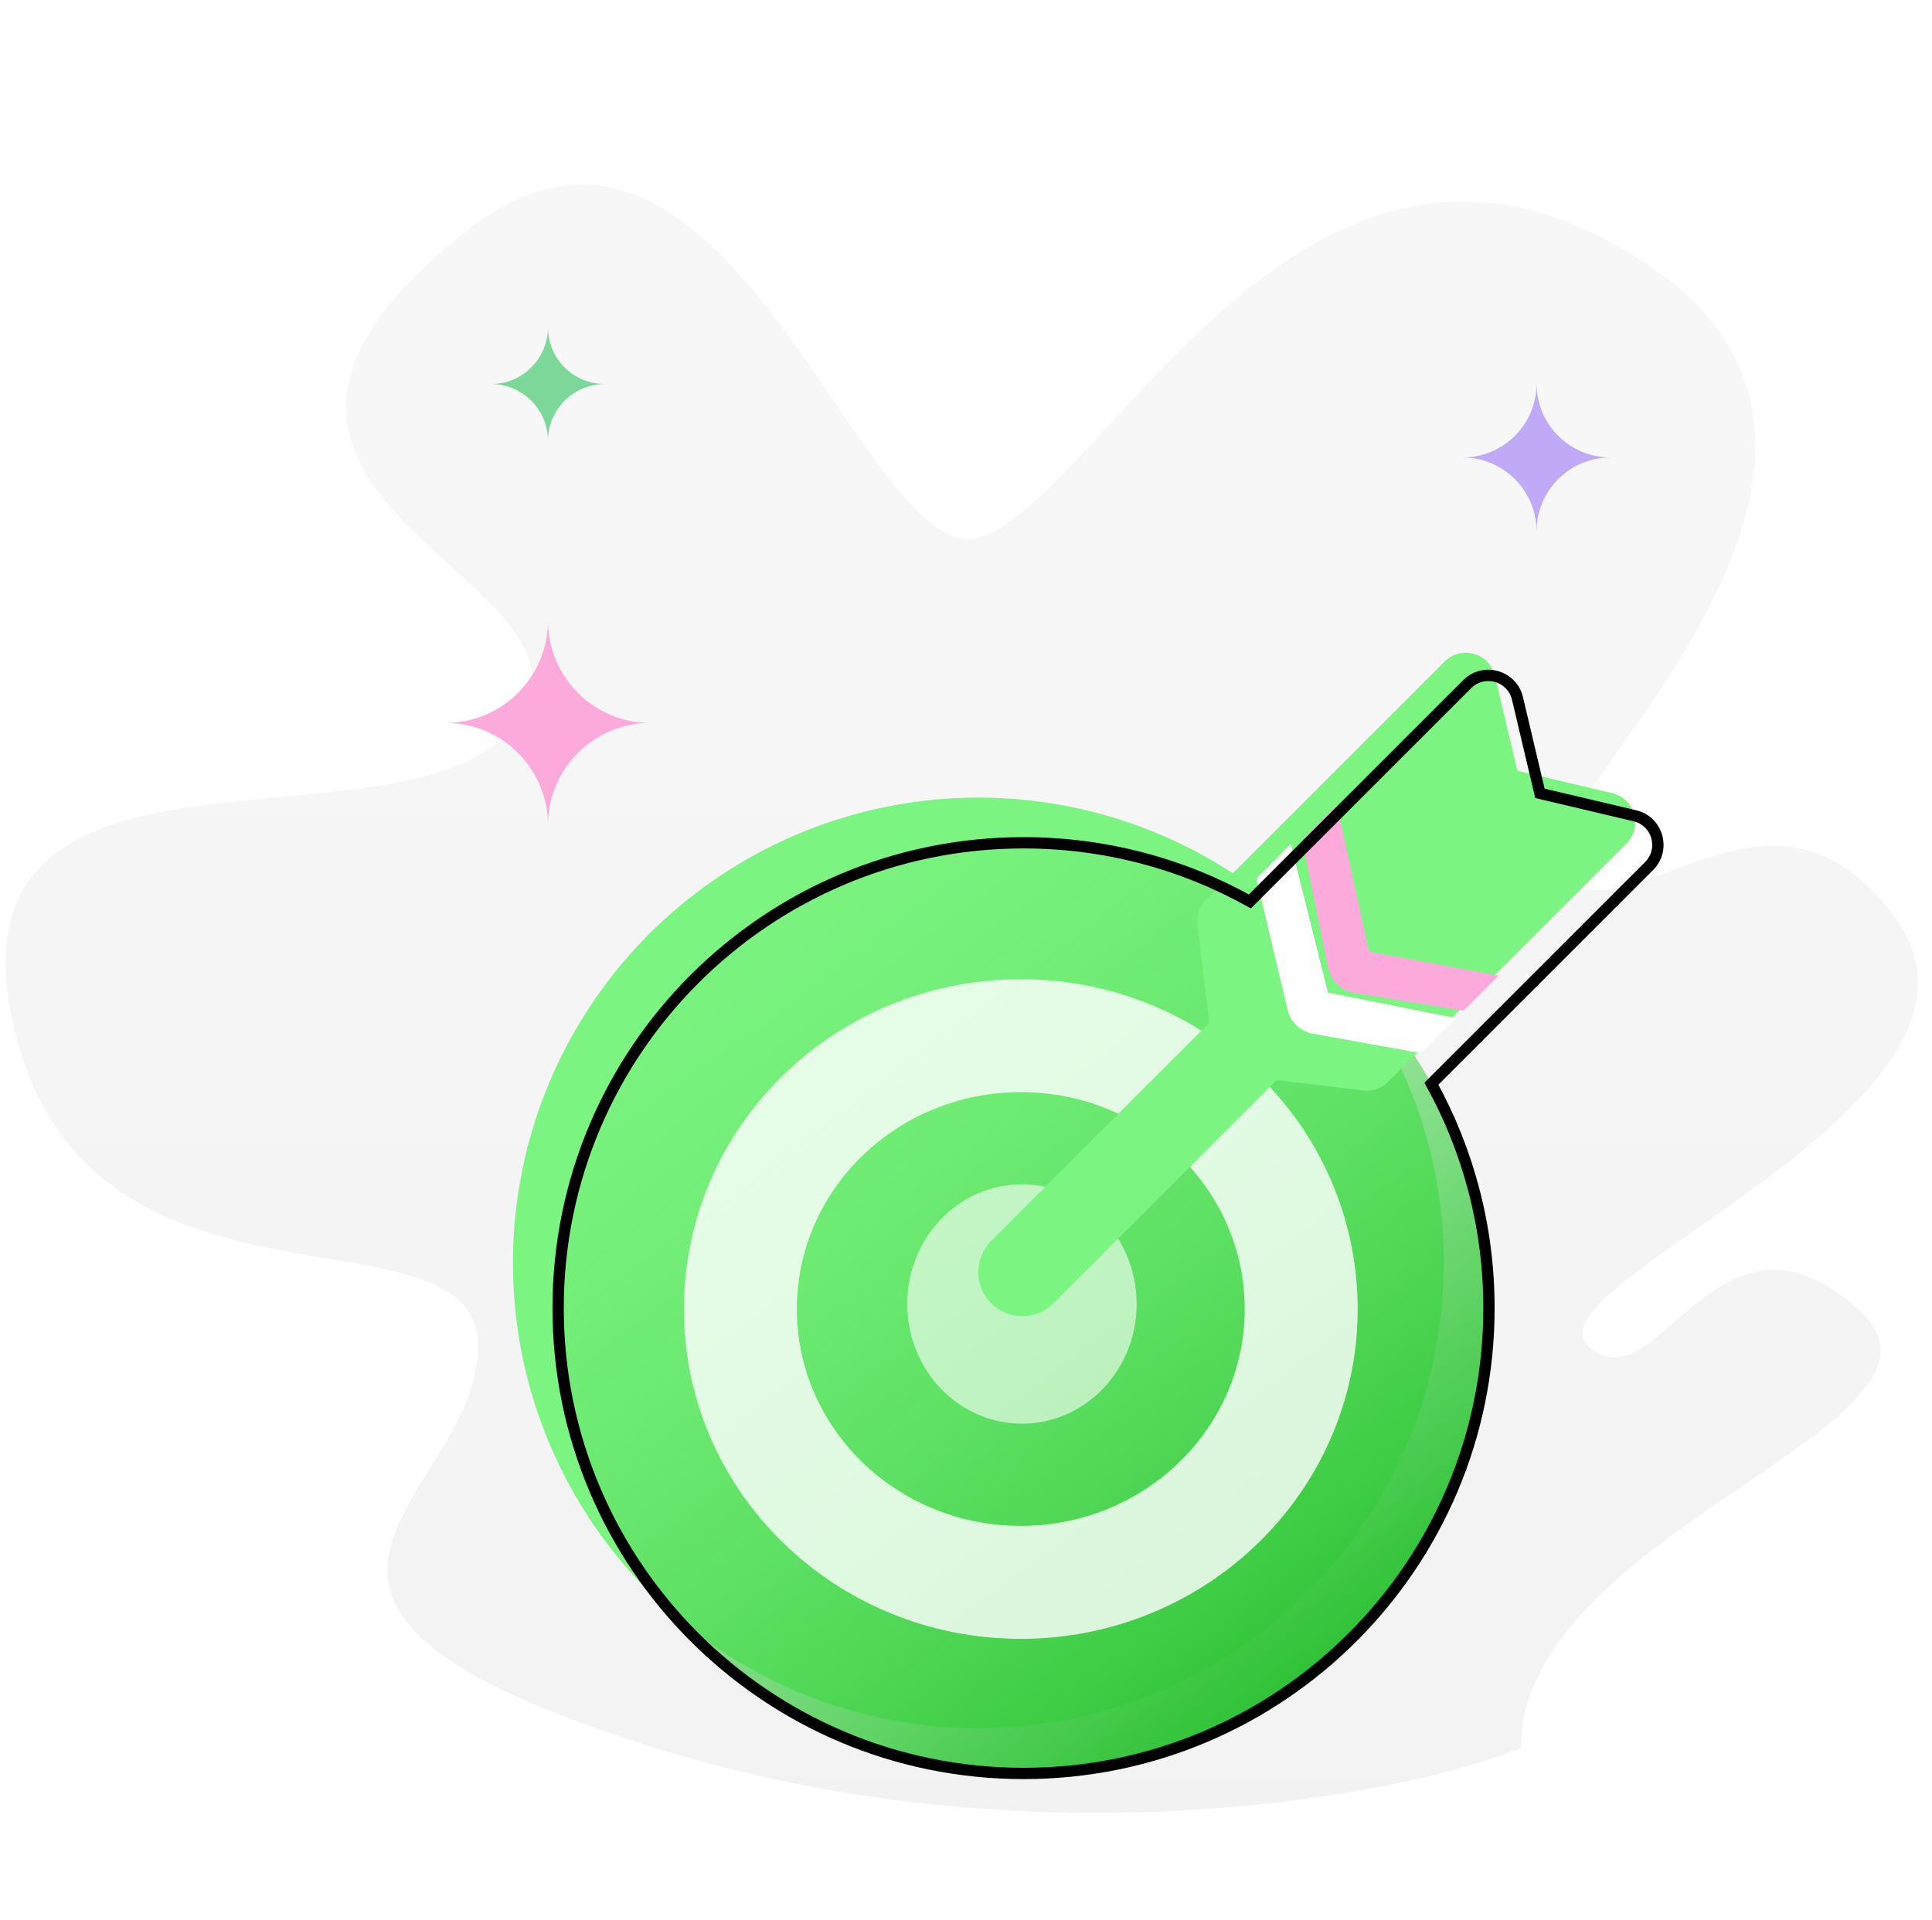
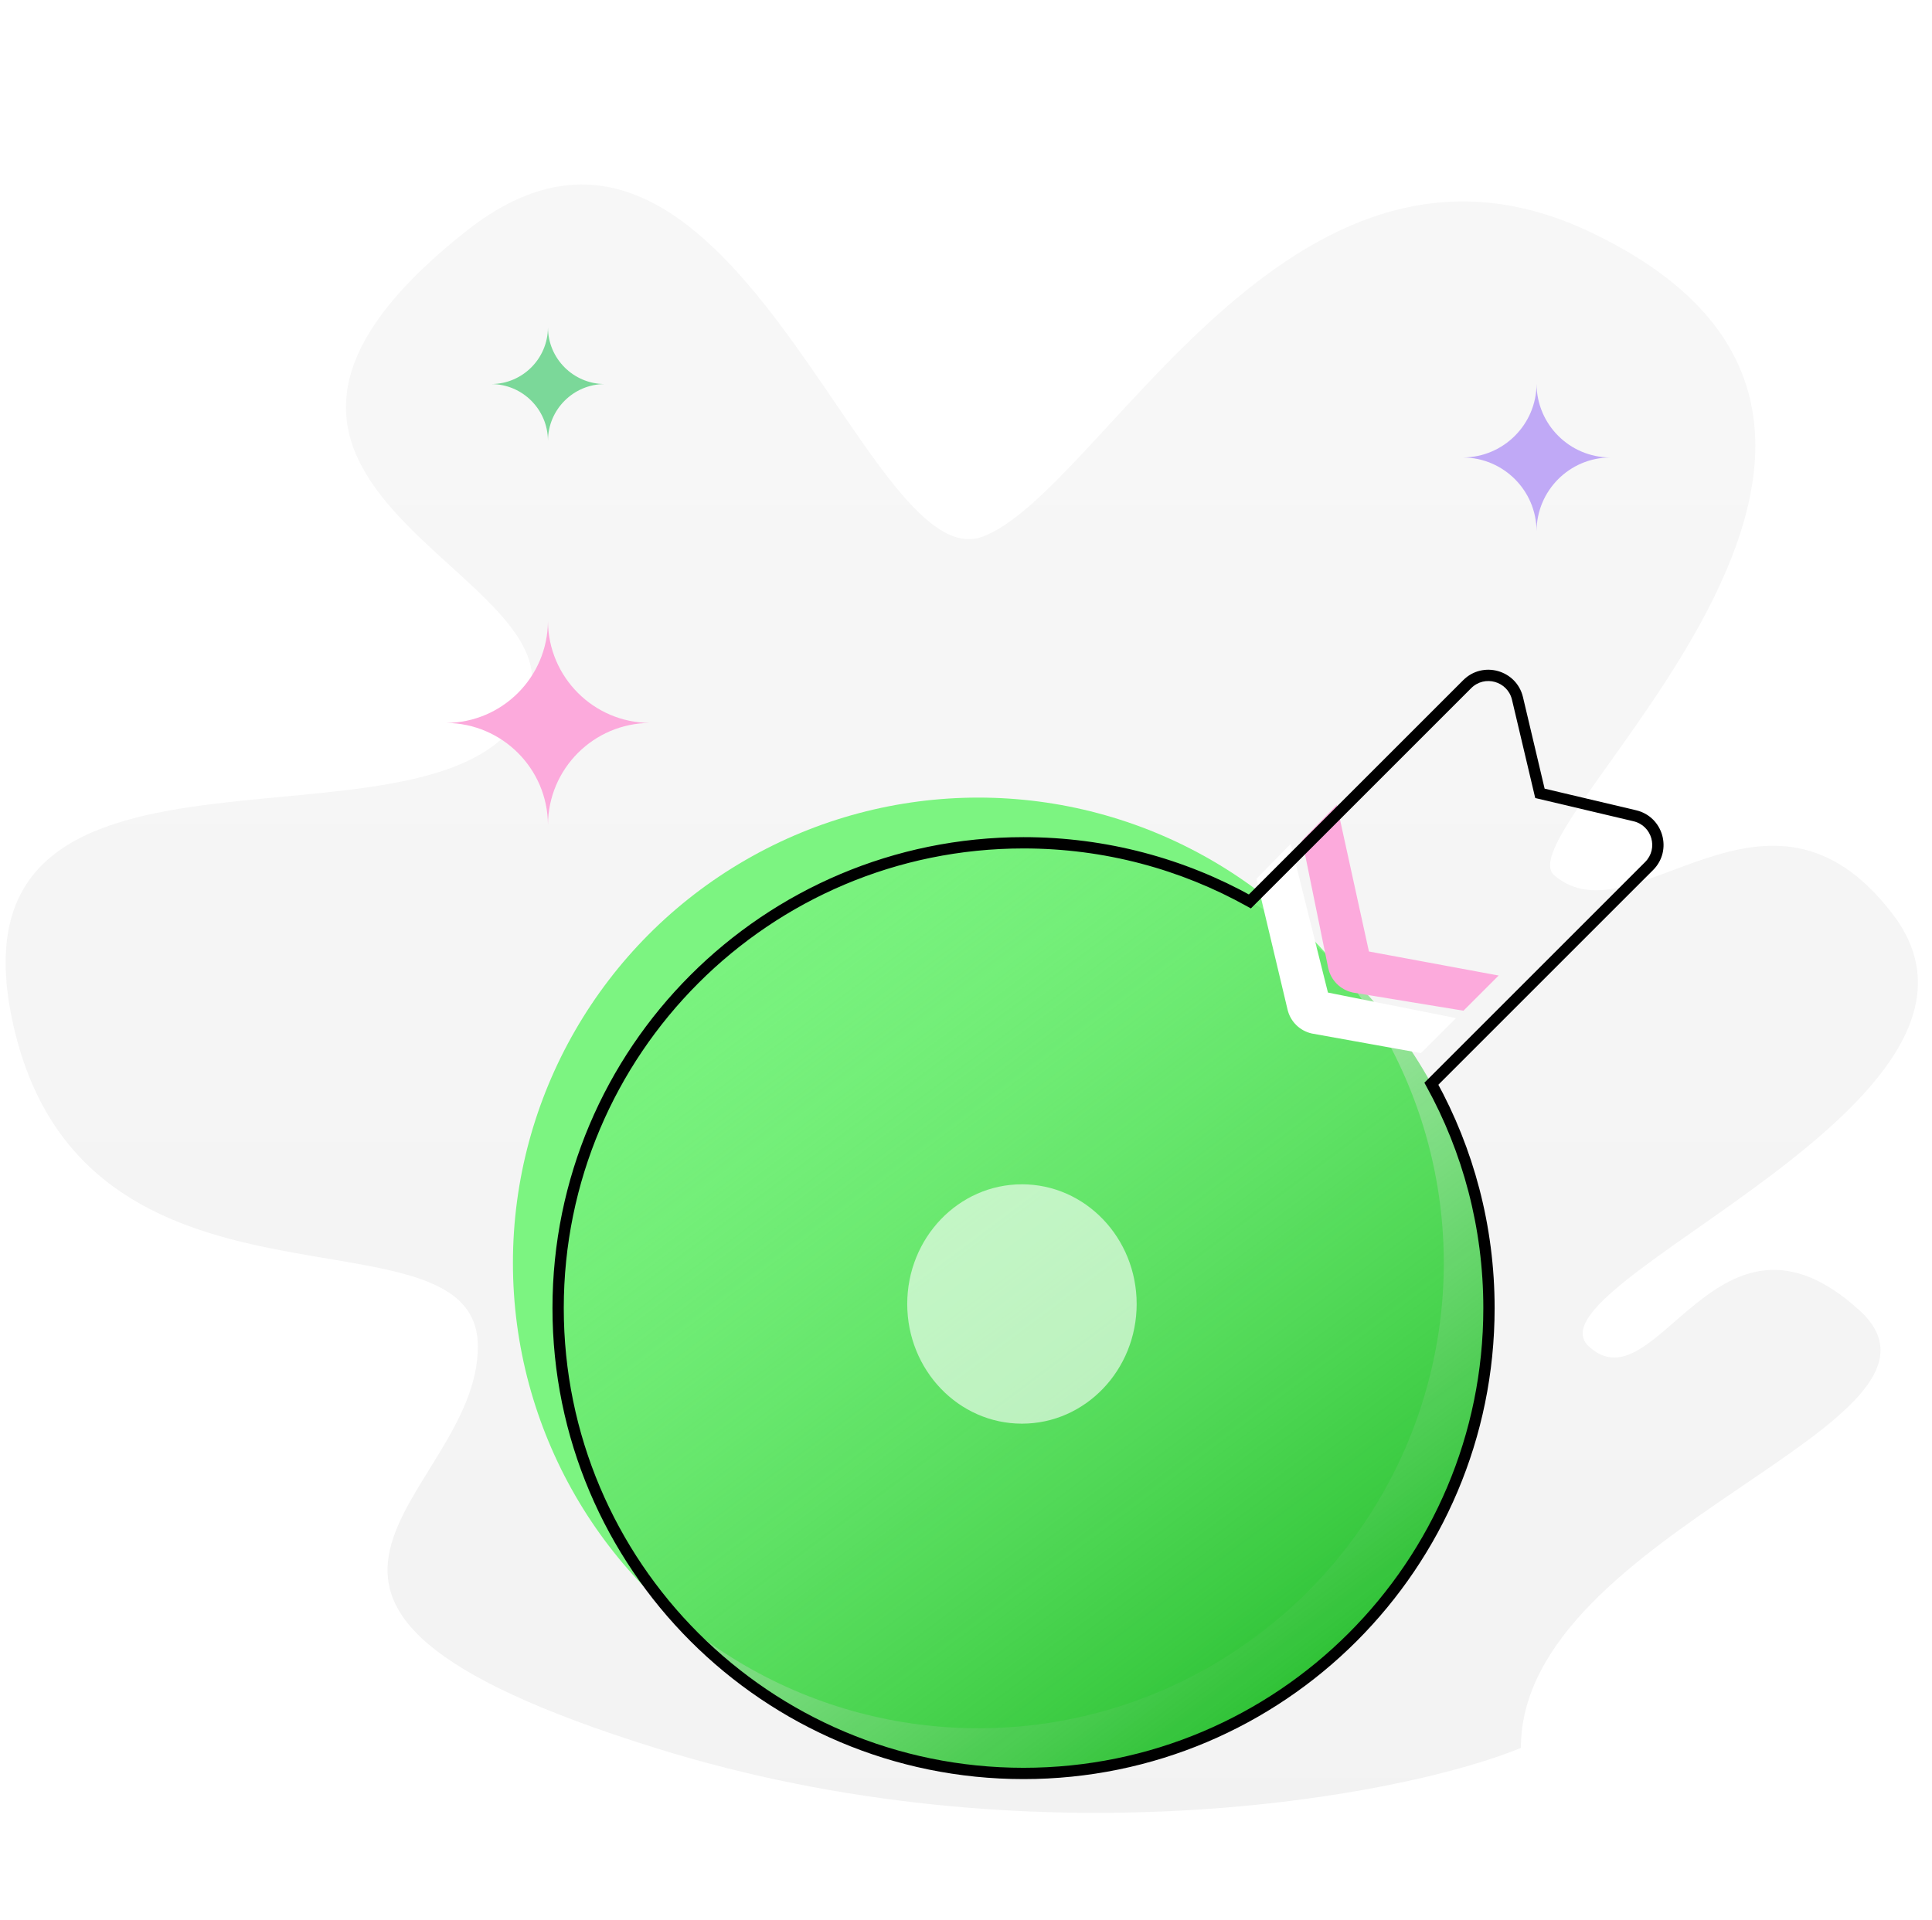
<svg xmlns="http://www.w3.org/2000/svg" width="171" height="170" viewBox="0 0 171 170" fill="none">
  <g clip-path="url(#clip0_702_9050)">
    <path d="M164.566 115.989C175.566 125.989 134.612 135.489 134.612 154.741C124.068 159.078 91.338 165.151 57.999 154.741C16.327 141.728 42.295 132.72 42.295 119.207C42.295 105.694 7.083 119.207 1.058 90.179C-4.967 61.151 39.566 77.724 46.566 62.5C52.089 50.489 12.397 43.337 41.225 20.489C64.566 1.989 76.456 51.504 86.999 47.5C97.543 43.496 114.137 7.989 140.637 20.489C177.591 37.92 132.746 73.357 137.566 77.489C144.567 83.489 156.436 66.297 167.567 80.989C180.066 97.489 134.612 113.702 140.637 119.207C146.662 124.712 152 104.564 164.566 115.989Z" fill="url(#paint0_linear_702_9050)" />
    <g filter="url(#filter0_i_702_9050)">
      <ellipse cx="90.594" cy="115.805" rx="41.195" ry="41.195" fill="#7CF481" />
    </g>
    <ellipse cx="90.594" cy="115.805" rx="41.195" ry="41.195" fill="url(#paint1_linear_702_9050)" />
-     <ellipse opacity="0.81" cx="90.349" cy="115.885" rx="24.818" ry="24.198" stroke="white" stroke-width="10" />
    <ellipse opacity="0.6" cx="90.452" cy="115.439" rx="10.153" ry="10.595" fill="white" />
    <g filter="url(#filter1_i_702_9050)">
-       <path fill-rule="evenodd" clip-rule="evenodd" d="M108.751 81.678C108.177 82.252 107.898 83.059 107.994 83.866L109.035 92.556L89.727 111.864C88.204 113.387 88.204 115.857 89.727 117.38C91.25 118.903 93.719 118.903 95.242 117.38L115.004 97.618L122.664 98.535C123.471 98.632 124.277 98.353 124.852 97.778L145.962 76.668C147.428 75.202 146.717 72.695 144.698 72.218L136.297 70.232L134.312 61.831C133.835 59.813 131.328 59.101 129.861 60.568L108.751 81.678ZM110 82.927C109.952 82.974 109.91 83.027 109.875 83.083C109.91 83.027 109.952 82.974 110 82.927V82.927Z" fill="#7CF481" />
-     </g>
+       </g>
    <path d="M111.951 77.756L111.758 77.953L111.822 78.222L114.442 89.239C114.64 90.119 115.328 90.807 116.209 91.004L116.219 91.006L116.23 91.008L125.341 92.646L125.598 92.692L125.783 92.507L127.19 91.1L127.851 90.439L126.934 90.256L117.437 88.36C117.247 88.322 117.096 88.179 117.05 87.991L114.191 76.556L113.974 75.689L113.349 76.328L111.951 77.756Z" fill="white" stroke="white" />
    <path d="M118.049 85.595L118.049 85.595L118.051 85.605C118.248 86.487 118.937 87.176 119.819 87.373L119.833 87.376L119.847 87.378L129.106 88.899L129.359 88.94L129.541 88.759L130.948 87.352L131.62 86.68L130.685 86.507L121.071 84.725C120.874 84.688 120.717 84.537 120.674 84.34L118.225 73.171L118.026 72.267L117.379 72.928L115.981 74.356L115.795 74.546L115.848 74.806L118.049 85.595Z" fill="#FCAADC" stroke="#FCAADC" />
-     <path d="M110.628 79.802L110.384 80.238L110.714 80.422L110.981 80.155L110.628 79.802ZM126.691 95.94L126.337 95.586L126.071 95.852L126.253 96.181L126.691 95.94ZM145.962 76.668L145.608 76.315L145.962 76.668ZM144.698 72.218L144.583 72.705L144.698 72.218ZM136.298 70.232L135.811 70.347L135.882 70.648L136.182 70.719L136.298 70.232ZM134.312 61.831L134.798 61.716V61.716L134.312 61.831ZM129.861 60.568L129.508 60.214V60.214L129.861 60.568ZM90.594 75.111C97.778 75.111 104.526 76.972 110.384 80.238L110.871 79.365C104.868 76.018 97.953 74.111 90.594 74.111V75.111ZM49.899 115.805C49.899 93.33 68.119 75.111 90.594 75.111V74.111C67.566 74.111 48.899 92.778 48.899 115.805H49.899ZM90.594 156.5C68.119 156.5 49.899 138.28 49.899 115.805H48.899C48.899 138.833 67.566 157.5 90.594 157.5V156.5ZM131.288 115.805C131.288 138.28 113.069 156.5 90.594 156.5V157.5C113.621 157.5 132.288 138.833 132.288 115.805H131.288ZM126.253 96.181C129.462 102 131.288 108.689 131.288 115.805H132.288C132.288 108.515 130.417 101.661 127.129 95.698L126.253 96.181ZM127.044 96.293L146.315 77.022L145.608 76.315L126.337 95.586L127.044 96.293ZM146.315 77.022C148.059 75.279 147.213 72.299 144.813 71.731L144.583 72.705C146.221 73.092 146.798 75.125 145.608 76.315L146.315 77.022ZM144.813 71.731L136.413 69.746L136.182 70.719L144.583 72.705L144.813 71.731ZM136.784 70.117L134.798 61.716L133.825 61.946L135.811 70.347L136.784 70.117ZM134.798 61.716C134.231 59.317 131.251 58.471 129.508 60.214L130.215 60.921C131.405 59.732 133.438 60.309 133.825 61.946L134.798 61.716ZM129.508 60.214L110.274 79.448L110.981 80.155L130.215 60.921L129.508 60.214Z" fill="black" />
+     <path d="M110.628 79.802L110.384 80.238L110.714 80.422L110.981 80.155L110.628 79.802ZM126.691 95.94L126.337 95.586L126.071 95.852L126.253 96.181L126.691 95.94ZM145.962 76.668L145.608 76.315L145.962 76.668ZM144.698 72.218L144.583 72.705L144.698 72.218ZM136.298 70.232L135.811 70.347L135.882 70.648L136.182 70.719ZM134.312 61.831L134.798 61.716V61.716L134.312 61.831ZM129.861 60.568L129.508 60.214V60.214L129.861 60.568ZM90.594 75.111C97.778 75.111 104.526 76.972 110.384 80.238L110.871 79.365C104.868 76.018 97.953 74.111 90.594 74.111V75.111ZM49.899 115.805C49.899 93.33 68.119 75.111 90.594 75.111V74.111C67.566 74.111 48.899 92.778 48.899 115.805H49.899ZM90.594 156.5C68.119 156.5 49.899 138.28 49.899 115.805H48.899C48.899 138.833 67.566 157.5 90.594 157.5V156.5ZM131.288 115.805C131.288 138.28 113.069 156.5 90.594 156.5V157.5C113.621 157.5 132.288 138.833 132.288 115.805H131.288ZM126.253 96.181C129.462 102 131.288 108.689 131.288 115.805H132.288C132.288 108.515 130.417 101.661 127.129 95.698L126.253 96.181ZM127.044 96.293L146.315 77.022L145.608 76.315L126.337 95.586L127.044 96.293ZM146.315 77.022C148.059 75.279 147.213 72.299 144.813 71.731L144.583 72.705C146.221 73.092 146.798 75.125 145.608 76.315L146.315 77.022ZM144.813 71.731L136.413 69.746L136.182 70.719L144.583 72.705L144.813 71.731ZM136.784 70.117L134.798 61.716L133.825 61.946L135.811 70.347L136.784 70.117ZM134.798 61.716C134.231 59.317 131.251 58.471 129.508 60.214L130.215 60.921C131.405 59.732 133.438 60.309 133.825 61.946L134.798 61.716ZM129.508 60.214L110.274 79.448L110.981 80.155L130.215 60.921L129.508 60.214Z" fill="black" />
    <path opacity="0.5" d="M48.499 29C48.519 31.753 50.746 33.98 53.499 34C50.746 34.02 48.519 36.247 48.499 39C48.48 36.247 46.253 34.02 43.499 34C46.253 33.98 48.48 31.753 48.499 29Z" fill="#00BA3D" />
    <path opacity="0.5" d="M136 34C136.025 37.579 138.92 40.474 142.5 40.5C138.92 40.526 136.025 43.421 136 47C135.974 43.421 133.079 40.526 129.5 40.5C133.079 40.474 135.974 37.579 136 34Z" fill="#8B5DF7" />
    <path d="M48.499 55C48.535 59.956 52.544 63.965 57.499 64C52.544 64.035 48.535 68.044 48.499 73C48.464 68.044 44.455 64.035 39.499 64C44.455 63.965 48.464 59.956 48.499 55Z" fill="#FCAADC" />
  </g>
  <defs>
    <filter id="filter0_i_702_9050" x="49.399" y="74.611" width="82.39" height="82.389" filterUnits="userSpaceOnUse" color-interpolation-filters="sRGB">
      <feFlood flood-opacity="0" result="BackgroundImageFix" />
      <feBlend mode="normal" in="SourceGraphic" in2="BackgroundImageFix" result="shape" />
      <feColorMatrix in="SourceAlpha" type="matrix" values="0 0 0 0 0 0 0 0 0 0 0 0 0 0 0 0 0 0 127 0" result="hardAlpha" />
      <feOffset dx="-4" dy="-4" />
      <feComposite in2="hardAlpha" operator="arithmetic" k2="-1" k3="1" />
      <feColorMatrix type="matrix" values="0 0 0 0 0 0 0 0 0 0.729 0 0 0 0 0.239 0 0 0 1 0" />
      <feBlend mode="normal" in2="shape" result="effect1_innerShadow_702_9050" />
    </filter>
    <filter id="filter1_i_702_9050" x="88.585" y="59.79" width="58.155" height="58.732" filterUnits="userSpaceOnUse" color-interpolation-filters="sRGB">
      <feFlood flood-opacity="0" result="BackgroundImageFix" />
      <feBlend mode="normal" in="SourceGraphic" in2="BackgroundImageFix" result="shape" />
      <feColorMatrix in="SourceAlpha" type="matrix" values="0 0 0 0 0 0 0 0 0 0 0 0 0 0 0 0 0 0 127 0" result="hardAlpha" />
      <feOffset dx="-2" dy="-2" />
      <feComposite in2="hardAlpha" operator="arithmetic" k2="-1" k3="1" />
      <feColorMatrix type="matrix" values="0 0 0 0 0 0 0 0 0 0.729 0 0 0 0 0.239 0 0 0 1 0" />
      <feBlend mode="normal" in2="shape" result="effect1_innerShadow_702_9050" />
    </filter>
    <linearGradient id="paint0_linear_702_9050" x1="85.142" y1="10" x2="85.142" y2="164.458" gradientUnits="userSpaceOnUse">
      <stop offset="0.07" stop-opacity="0.03" />
      <stop offset="1" stop-opacity="0.05" />
    </linearGradient>
    <linearGradient id="paint1_linear_702_9050" x1="113.441" y1="151.254" x2="53.538" y2="71.331" gradientUnits="userSpaceOnUse">
      <stop stop-color="#2CC133" />
      <stop offset="1" stop-color="#7CF481" stop-opacity="0" />
    </linearGradient>
    <clipPath id="clip0_702_9050">
      <rect width="170" height="170" fill="white" transform="translate(0.5)" />
    </clipPath>
  </defs>
</svg>